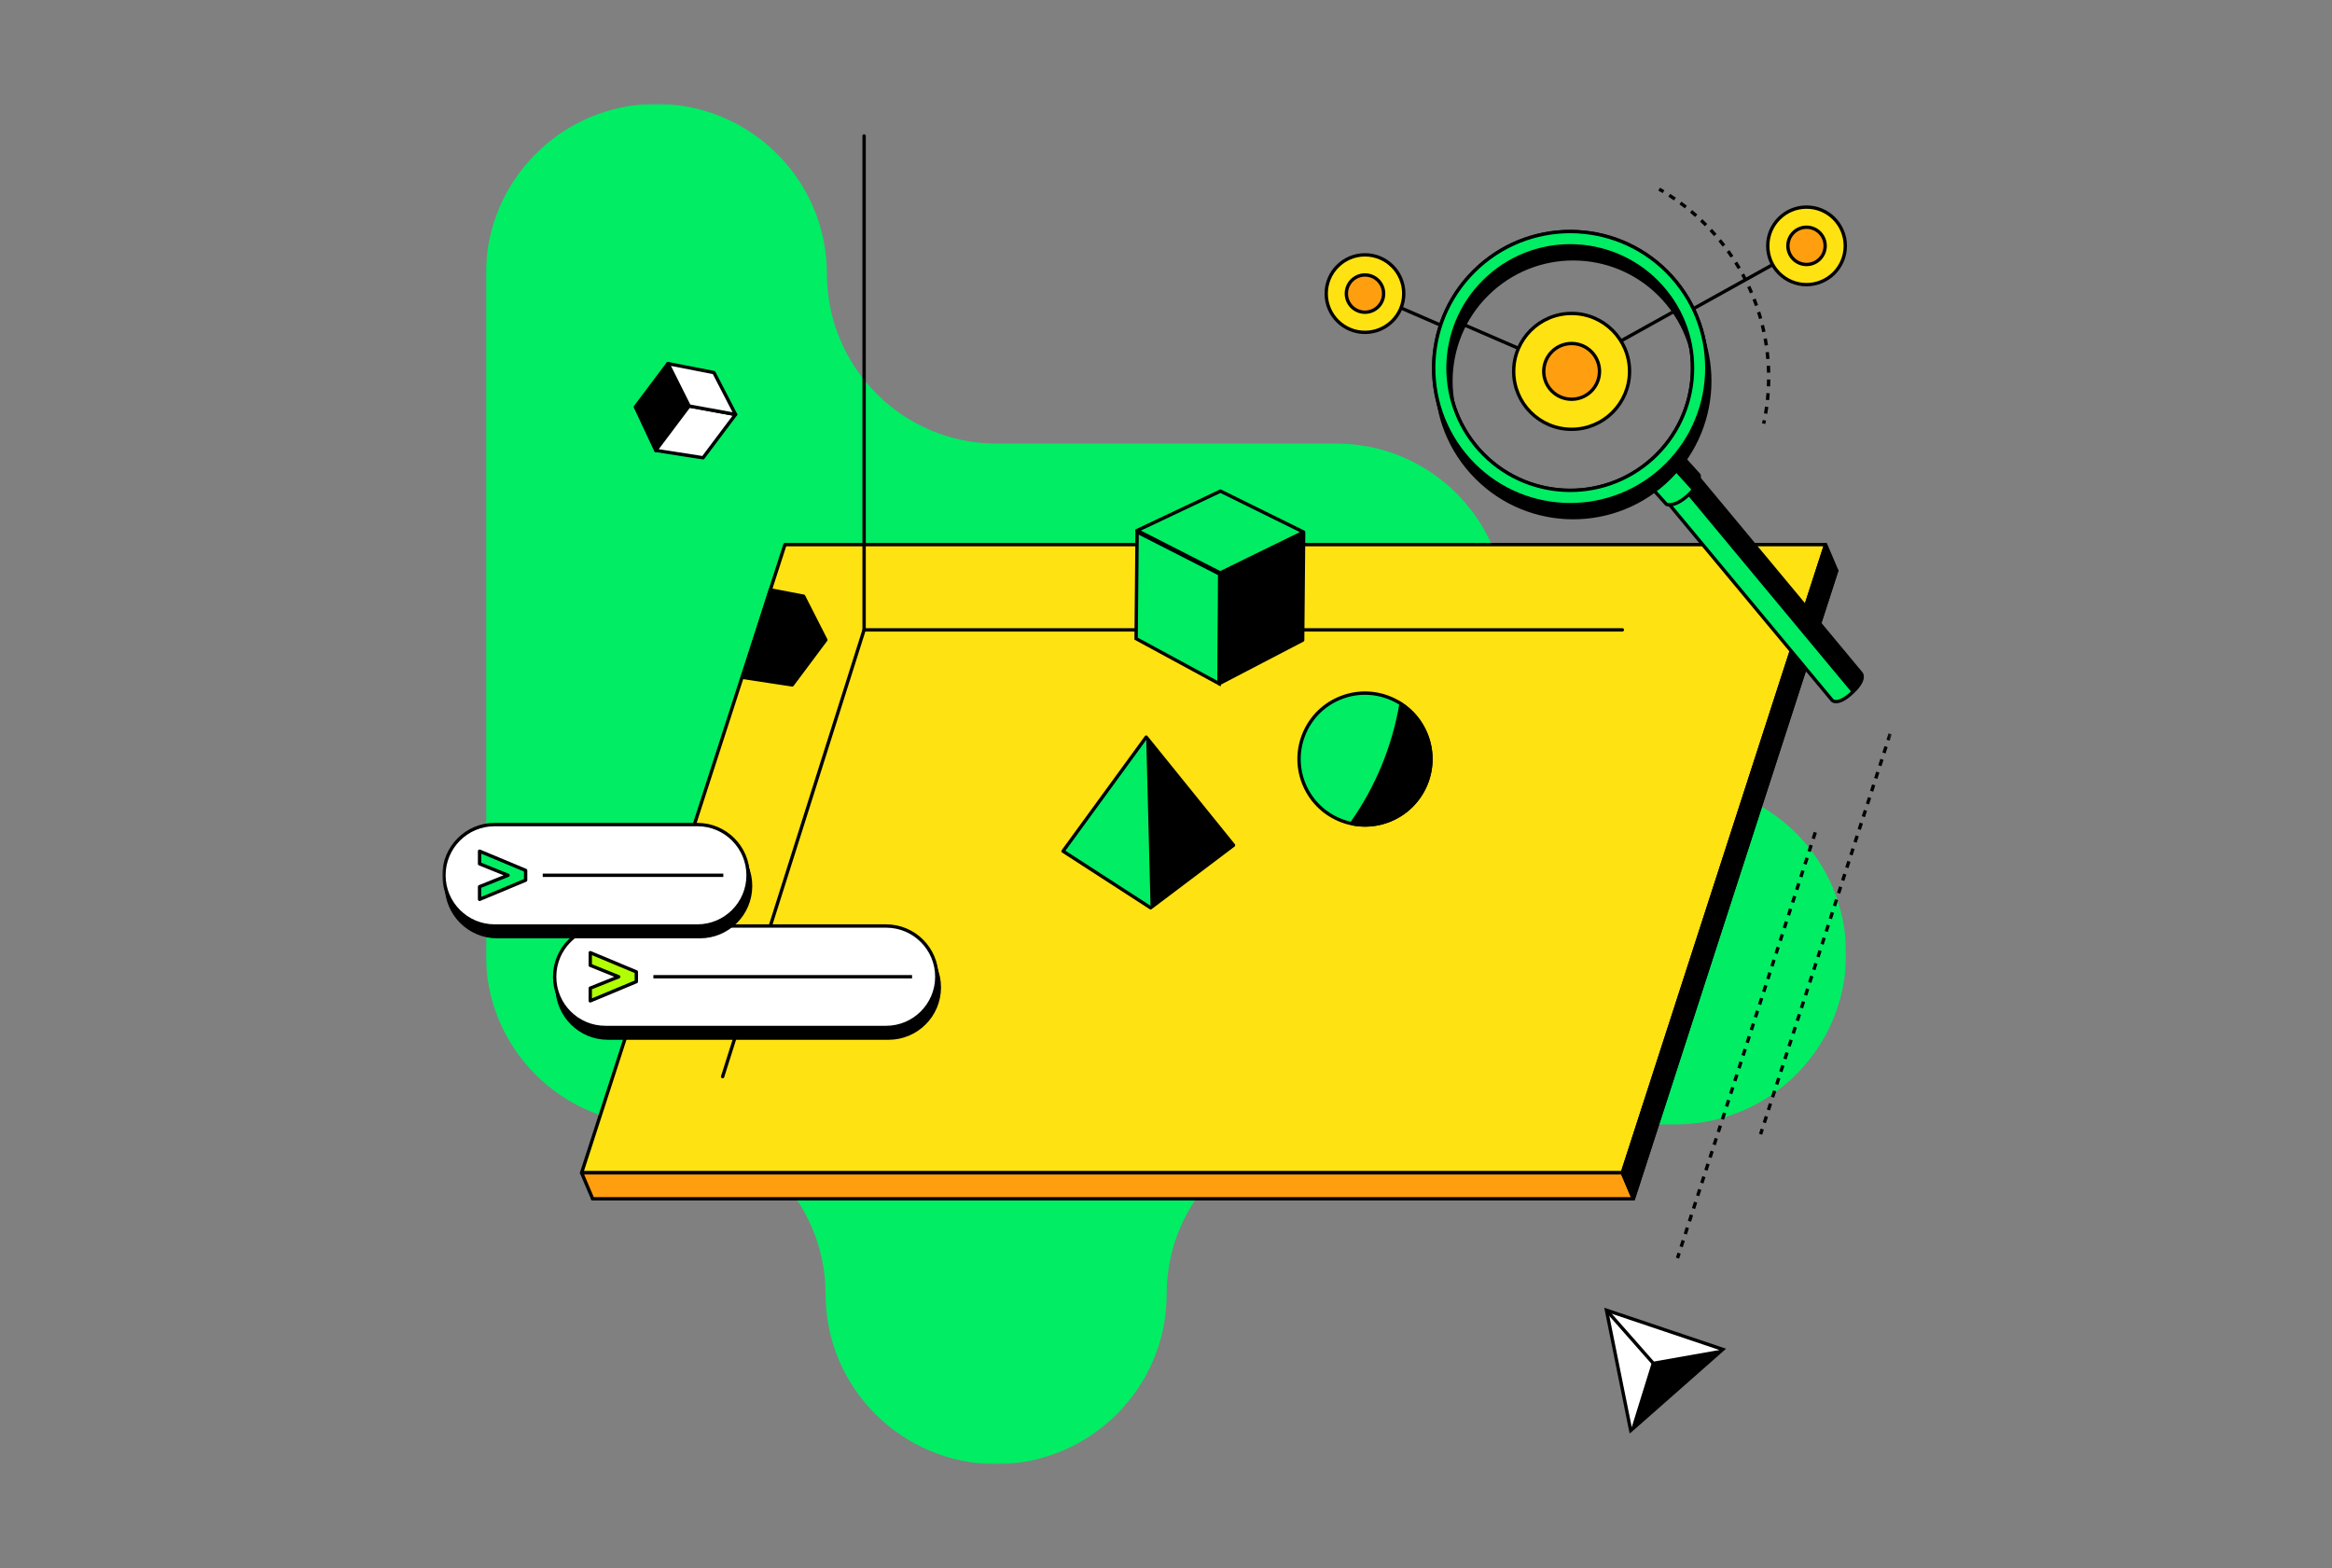
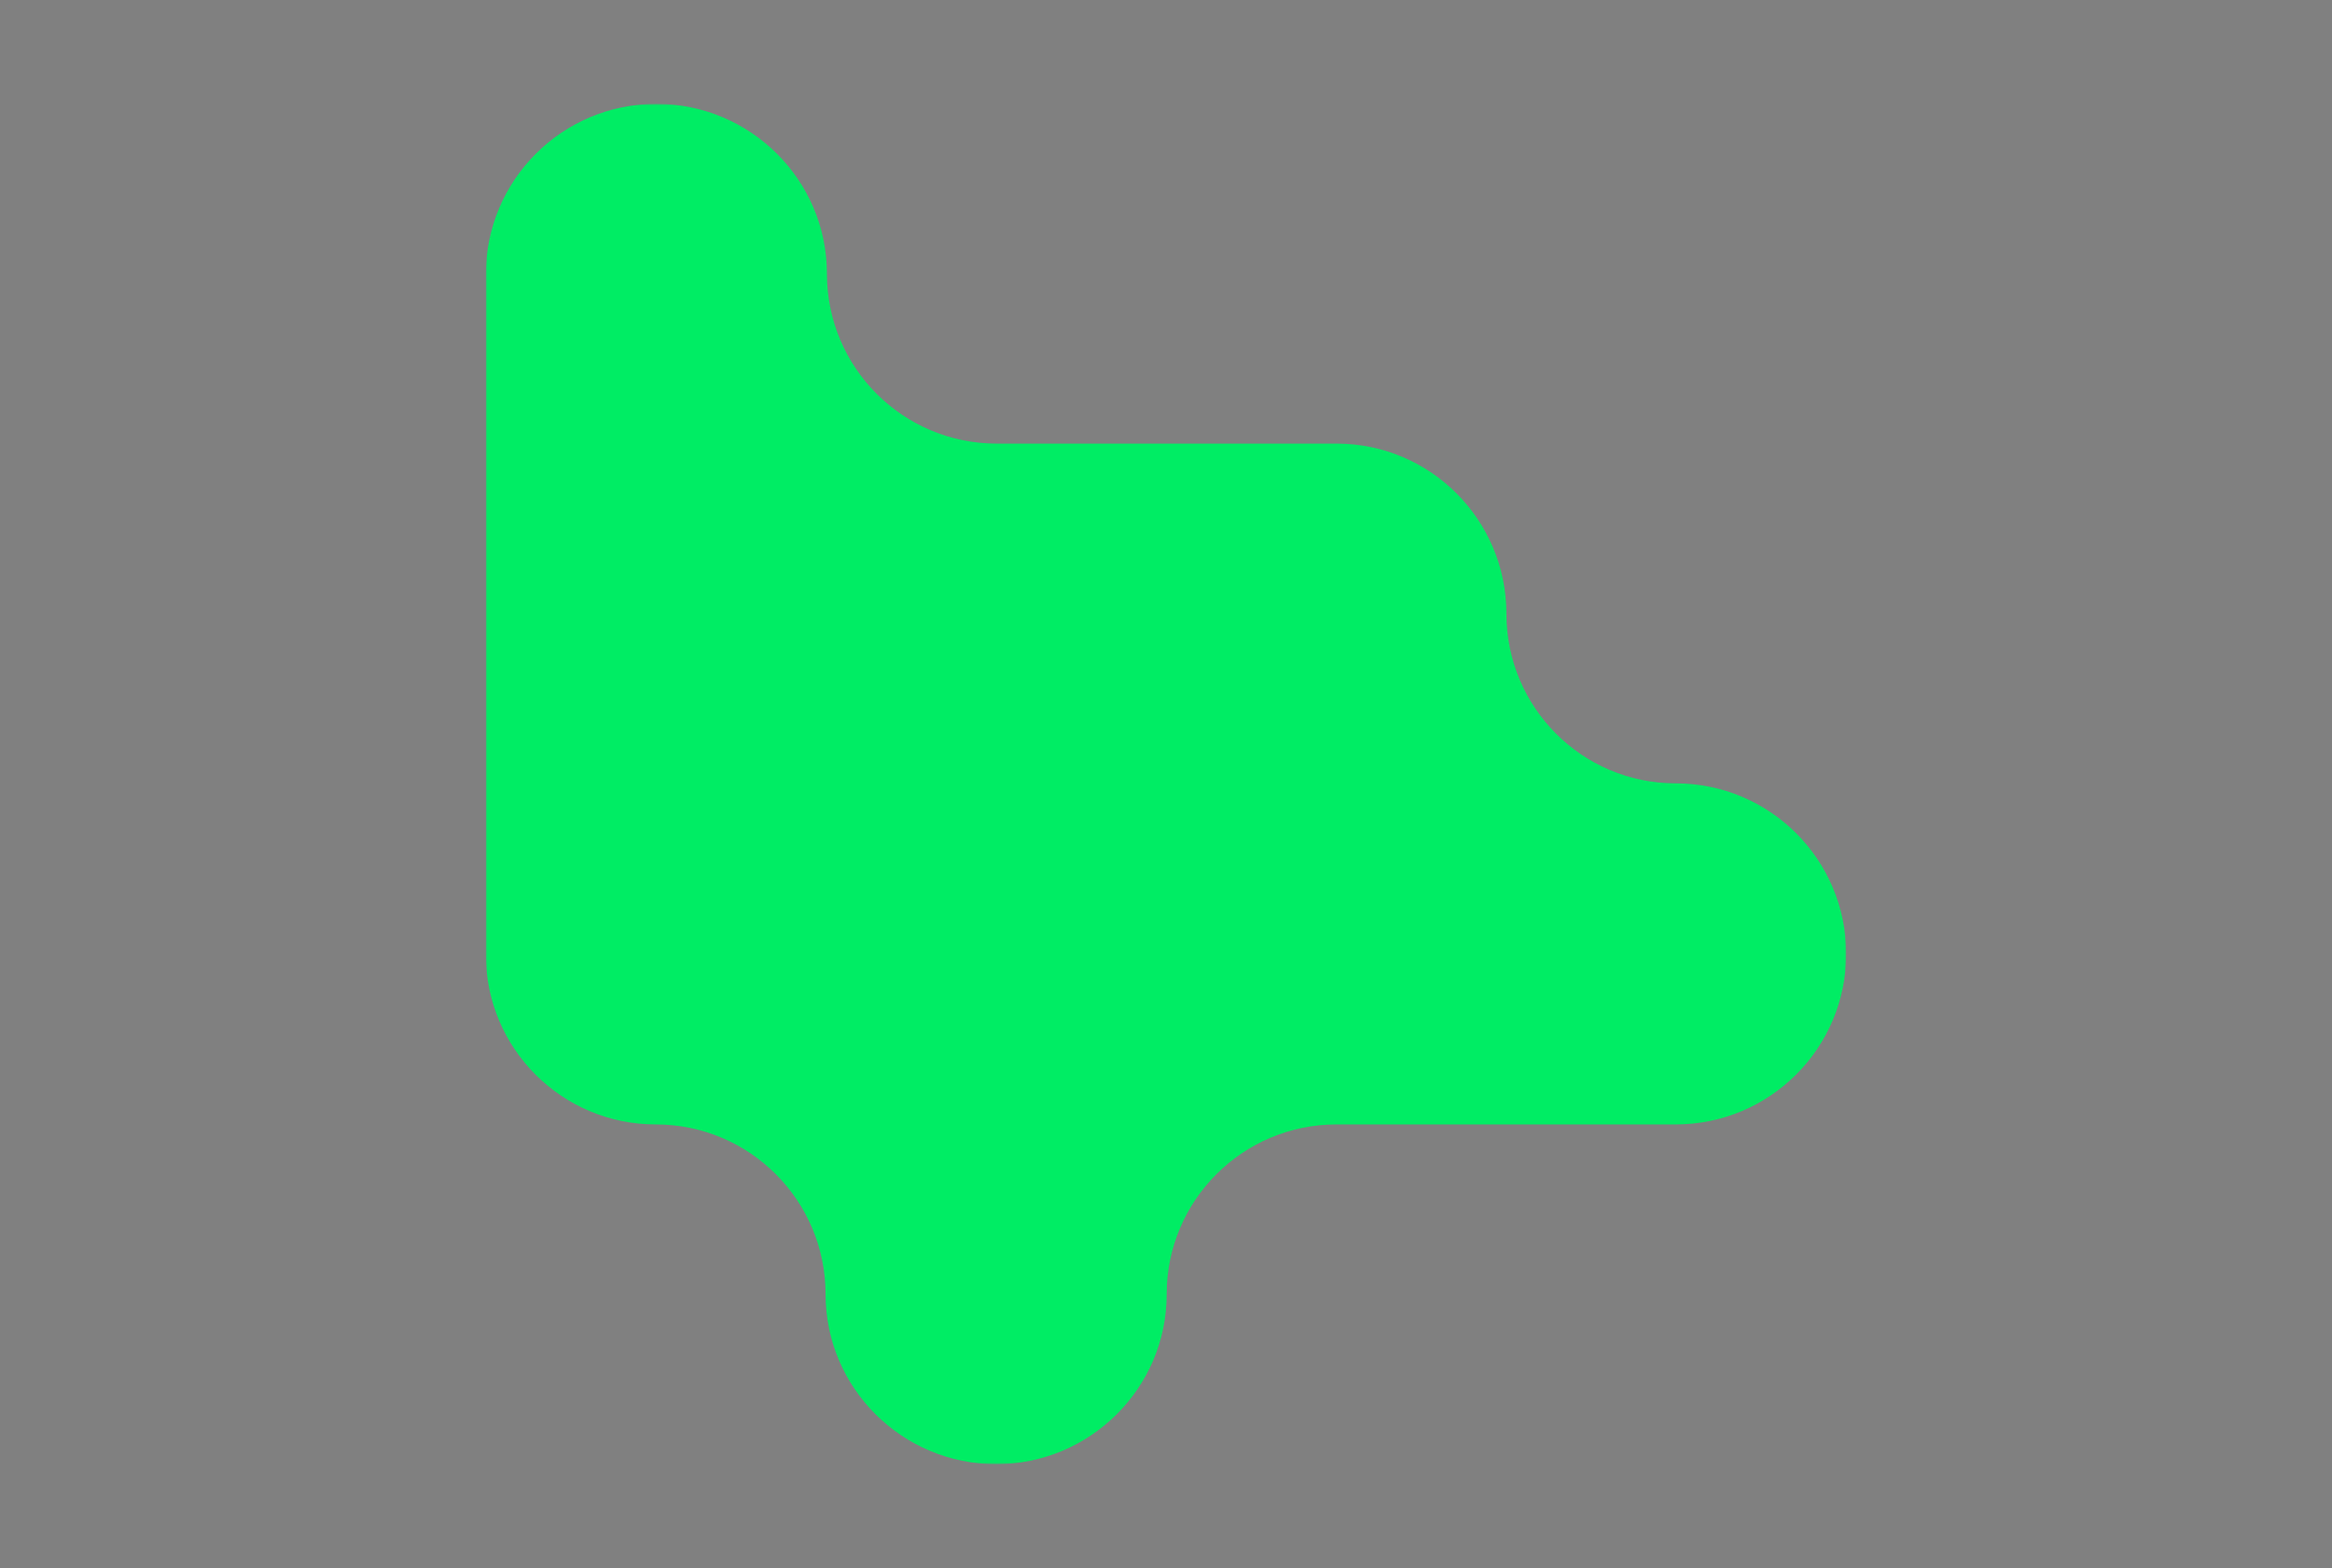
<svg xmlns="http://www.w3.org/2000/svg" width="696" height="468" viewBox="0 0 696 468" fill="none">
  <rect x="0" y="0" width="696" height="468" fill="#808080" stroke="none" />
  <mask id="mask0_351_2093" style="mask-type:luminance" maskUnits="userSpaceOnUse" x="145" y="31" width="406" height="406">
    <path d="M551 31H145V437H551V31Z" fill="white" />
  </mask>
  <g mask="url(#mask0_351_2093)">
    <path d="M145 81.898C145 53.788 167.788 31 195.899 31C223.9 31 246.797 53.699 246.797 81.701C246.797 109.702 269.496 132.401 297.498 132.401H398.899C426.9 132.401 449.599 155.2 449.599 183.201C449.599 211.092 472.21 233.802 500.101 233.802C528.212 233.802 551 256.59 551 284.701C551 312.811 528.212 335.599 500.101 335.599H398.899C370.897 335.599 348.198 358.298 348.198 386.3C348.198 414.301 325.301 437 297.3 437C269.298 437 246.401 414.301 246.401 386.3C246.401 358.298 223.702 335.599 195.7 335.599C167.699 335.599 145 312.9 145 284.899V81.898Z" fill="#00ED64" />
  </g>
  <mask id="mask1_351_2093" style="mask-type:luminance" maskUnits="userSpaceOnUse" x="132" y="40" width="433" height="388">
-     <path d="M564.61 40H132V427.91H564.61V40Z" fill="white" />
-   </mask>
+     </mask>
  <g mask="url(#mask1_351_2093)">
    <path d="M487.491 357.8H176.891L237.581 170.3H548.181L487.491 357.8Z" fill="#27EF57" stroke="black" stroke-linecap="round" stroke-linejoin="round" />
-     <path d="M484.2 350.05H173.59L234.28 162.55H544.88L484.2 350.05Z" fill="#FFE212" stroke="black" stroke-linecap="round" stroke-linejoin="round" />
    <path d="M215.67 321.34L257.9 187.99H484.2" stroke="black" stroke-linecap="round" stroke-linejoin="round" />
    <path d="M173.59 350.05L176.89 357.8H487.49L484.2 350.05H173.59Z" fill="#FF9F10" stroke="black" stroke-linejoin="round" />
    <path d="M484.199 350.05L544.879 162.55L548.179 170.29L487.489 357.8L484.199 350.05Z" fill="black" stroke="black" stroke-linecap="round" stroke-linejoin="round" />
    <path d="M195.709 134.43L189.629 121.45L199.349 108.51L205.639 121.08L195.709 134.43Z" fill="black" stroke="black" stroke-linecap="round" stroke-linejoin="round" />
    <path d="M195.709 134.43L209.829 136.63L219.539 123.7L205.679 121.17L195.709 134.43Z" fill="white" stroke="black" stroke-linecap="round" stroke-linejoin="round" />
    <path d="M213.09 111.21L199.35 108.52L205.68 121.18L219.54 123.71L213.08 111.21H213.09Z" fill="white" stroke="black" stroke-linecap="round" stroke-linejoin="round" />
    <path d="M239.85 177.95L229.91 176.04L221.65 202.17L236.45 204.42L246.48 190.99L239.84 177.94L239.85 177.95Z" fill="black" stroke="black" stroke-linecap="round" stroke-linejoin="round" />
    <path d="M363.86 204.05L339.08 190.61L339.38 158.78L364.01 171.33L363.86 204.05Z" fill="#00ED64" stroke="black" stroke-miterlimit="10" />
    <path d="M363.859 204.05L388.789 191.06L389.079 159.26L364.179 171.43L363.859 204.06V204.05Z" fill="black" stroke="black" stroke-linecap="round" stroke-linejoin="round" />
    <path d="M364.271 146.57L339.381 158.34L364.181 170.99L389.081 158.82L364.261 146.58L364.271 146.57Z" fill="#00ED64" stroke="black" stroke-linecap="round" stroke-linejoin="round" />
    <path d="M541.79 248.43L500.66 375.5" stroke="black" stroke-miterlimit="10" stroke-dasharray="2 2" />
    <path d="M564.139 219.02L525.459 338.52" stroke="black" stroke-miterlimit="10" stroke-dasharray="2 2" />
    <path d="M479.459 391.05L496.819 396.89L514.179 402.74L500.439 414.85L486.699 426.96L483.079 409.01L479.459 391.05Z" fill="white" stroke="black" stroke-miterlimit="10" />
    <path d="M493.059 406.47L486.699 426.96L514.179 402.74L493.059 406.47Z" fill="black" />
    <path d="M494.709 408.35L479.459 391.05" stroke="black" stroke-miterlimit="10" />
    <path d="M265.209 279.56H181.429C173.067 279.56 166.289 286.338 166.289 294.7C166.289 303.062 173.067 309.84 181.429 309.84H265.209C273.571 309.84 280.349 303.062 280.349 294.7C280.349 286.338 273.571 279.56 265.209 279.56Z" fill="black" stroke="black" stroke-miterlimit="10" />
    <path d="M165.469 294.49L166.479 298.85V296.23L165.469 294.49Z" fill="black" />
    <path d="M279.408 287.41L280.438 291.79L279.588 289.59L279.408 287.41Z" fill="black" />
    <path d="M264.459 276.38H180.679C172.317 276.38 165.539 283.158 165.539 291.52C165.539 299.881 172.317 306.66 180.679 306.66H264.459C272.821 306.66 279.599 299.881 279.599 291.52C279.599 283.158 272.821 276.38 264.459 276.38Z" fill="white" stroke="black" stroke-miterlimit="10" />
    <path d="M176.168 294.93L184.658 291.53L176.168 288.11V284.33L189.918 290.07V292.99L176.168 298.72V294.93Z" fill="#00E064" />
    <path d="M176.168 294.93L184.658 291.53L176.168 288.11V284.33L189.918 290.07V292.99L176.168 298.72V294.93Z" fill="#B1FF05" stroke="black" stroke-linecap="round" stroke-linejoin="round" />
    <path d="M195.008 291.52H272.208" stroke="black" stroke-miterlimit="10" />
    <path d="M208.88 249.28H148.39C140.028 249.28 133.25 256.059 133.25 264.42C133.25 272.782 140.028 279.56 148.39 279.56H208.88C217.242 279.56 224.02 272.782 224.02 264.42C224.02 256.059 217.242 249.28 208.88 249.28Z" fill="black" stroke="black" stroke-miterlimit="10" />
    <path d="M132.43 264.21L133.44 268.57V265.95L132.43 264.21Z" fill="black" />
    <path d="M223.08 257.13L224.11 261.51L223.27 259.31L223.08 257.13Z" fill="black" />
    <path d="M208.13 246.1H147.64C139.278 246.1 132.5 252.879 132.5 261.24C132.5 269.602 139.278 276.38 147.64 276.38H208.13C216.492 276.38 223.27 269.602 223.27 261.24C223.27 252.879 216.492 246.1 208.13 246.1Z" fill="white" stroke="black" stroke-miterlimit="10" />
    <path d="M143.129 264.64L151.619 261.24L143.129 257.82V254.04L156.879 259.78V262.7L143.129 268.43V264.64Z" fill="#00E064" />
-     <path d="M143.129 264.64L151.619 261.24L143.129 257.82V254.04L156.879 259.78V262.7L143.129 268.43V264.64Z" fill="#00ED64" stroke="black" stroke-linecap="round" stroke-linejoin="round" />
    <path d="M161.98 261.24H215.88" stroke="black" stroke-miterlimit="10" />
    <path d="M257.9 187.99V40.5" stroke="black" stroke-linecap="round" stroke-linejoin="round" />
    <path d="M414.541 244.887C424.668 240.939 429.677 229.529 425.728 219.402C421.78 209.276 410.37 204.267 400.244 208.215C390.117 212.164 385.109 223.573 389.057 233.7C393.005 243.826 404.415 248.835 414.541 244.887Z" fill="#00ED64" stroke="black" stroke-miterlimit="10" />
    <path d="M403.379 245.81C407.119 246.59 411.119 246.3 414.919 244.73C424.959 240.57 429.719 229.06 425.559 219.02C423.989 215.22 421.359 212.19 418.159 210.1C415.969 222.95 410.909 235.18 403.369 245.82L403.379 245.81Z" fill="black" stroke="black" stroke-miterlimit="10" />
    <path d="M342.09 220L317.27 254.04L343.41 270.95L368.16 252.27L342.09 220Z" fill="#00ED64" stroke="black" stroke-linecap="round" stroke-linejoin="round" />
    <path d="M342.09 220L343.4 270.95L368.15 252.28L342.09 220Z" fill="black" />
    <path d="M495.87 56.267L495.437 56.017L494.936 56.882L495.369 57.133L495.87 56.267ZM495.369 57.133C495.658 57.3 495.946 57.47 496.233 57.642L496.747 56.784C496.456 56.609 496.163 56.437 495.87 56.267L495.369 57.133ZM497.936 58.701C498.497 59.062 499.054 59.433 499.606 59.813L500.173 58.989C499.612 58.603 499.047 58.227 498.477 57.86L497.936 58.701ZM501.239 60.977C501.776 61.372 502.309 61.777 502.836 62.191L503.454 61.404C502.918 60.984 502.378 60.573 501.832 60.171L501.239 60.977ZM504.394 63.455C504.905 63.883 505.411 64.32 505.911 64.766L506.577 64.02C506.069 63.567 505.555 63.123 505.036 62.688L504.394 63.455ZM507.387 66.125C507.871 66.584 508.349 67.052 508.821 67.528L509.531 66.825C509.052 66.341 508.567 65.866 508.076 65.4L507.387 66.125ZM510.21 68.975C510.437 69.22 510.664 69.466 510.888 69.715L511.63 69.045C511.402 68.793 511.173 68.542 510.942 68.294L510.21 68.975ZM510.888 69.715C511.115 69.967 511.34 70.22 511.562 70.474L512.315 69.816C512.089 69.558 511.861 69.301 511.63 69.045L510.888 69.715ZM512.873 72.022C513.303 72.546 513.723 73.076 514.134 73.61L514.927 73C514.51 72.458 514.083 71.92 513.646 71.388L512.873 72.022ZM515.345 75.236C515.741 75.786 516.128 76.341 516.504 76.9L517.333 76.342C516.951 75.774 516.559 75.21 516.157 74.652L515.345 75.236ZM517.61 78.6C517.97 79.174 518.32 79.752 518.661 80.334L519.524 79.829C519.178 79.238 518.822 78.651 518.456 78.068L517.61 78.6ZM519.656 82.1C519.979 82.696 520.292 83.295 520.594 83.897L521.488 83.449C521.181 82.837 520.863 82.228 520.535 81.623L519.656 82.1ZM521.475 85.724C521.759 86.338 522.033 86.956 522.297 87.577L523.218 87.186C522.95 86.556 522.671 85.928 522.383 85.304L521.475 85.724ZM523.06 89.456C523.304 90.087 523.538 90.721 523.762 91.358L524.705 91.027C524.478 90.38 524.24 89.736 523.992 89.095L523.06 89.456ZM524.403 93.282C524.607 93.927 524.8 94.575 524.983 95.225L525.946 94.954C525.76 94.294 525.564 93.636 525.357 92.981L524.403 93.282ZM525.501 97.186C525.663 97.843 525.815 98.501 525.956 99.162L526.934 98.953C526.79 98.282 526.636 97.613 526.471 96.946L525.501 97.186ZM526.348 101.152C526.469 101.817 526.578 102.484 526.678 103.153L527.667 103.006C527.566 102.327 527.455 101.65 527.332 100.974L526.348 101.152ZM526.943 105.163C527.021 105.835 527.089 106.507 527.146 107.181L528.142 107.097C528.084 106.413 528.016 105.73 527.937 105.047L526.943 105.163ZM527.284 109.204C527.32 109.879 527.345 110.554 527.359 111.23L528.359 111.209C528.344 110.523 528.319 109.837 528.283 109.151L527.284 109.204ZM527.37 113.258C527.363 113.934 527.345 114.61 527.317 115.285L528.316 115.327C528.345 114.641 528.363 113.955 528.37 113.268L527.37 113.258ZM527.2 117.31C527.151 117.984 527.091 118.657 527.02 119.33L528.015 119.434C528.086 118.751 528.147 118.068 528.198 117.383L527.2 117.31ZM526.776 121.343C526.685 122.012 526.582 122.681 526.469 123.347L527.455 123.514C527.57 122.837 527.674 122.159 527.767 121.479L526.776 121.343ZM526.099 125.341C526.032 125.672 525.963 126.003 525.891 126.334L526.868 126.547C526.941 126.211 527.012 125.875 527.079 125.539L526.099 125.341Z" fill="black" />
    <path d="M505.15 92.28L539.17 73.38" stroke="black" stroke-linecap="round" stroke-linejoin="round" />
    <path d="M407.439 87.28L429.949 97.04" stroke="black" stroke-linecap="round" stroke-linejoin="round" />
    <path d="M407.39 99.201C413.78 99.201 418.96 94.02 418.96 87.63C418.96 81.24 413.78 76.061 407.39 76.061C401 76.061 395.82 81.24 395.82 87.63C395.82 94.02 401 99.201 407.39 99.201Z" fill="#FFE212" stroke="black" stroke-linecap="round" stroke-linejoin="round" />
    <path d="M407.39 93.189C410.461 93.189 412.95 90.7 412.95 87.629C412.95 84.559 410.461 82.069 407.39 82.069C404.319 82.069 401.83 84.559 401.83 87.629C401.83 90.7 404.319 93.189 407.39 93.189Z" fill="#FF9F10" stroke="black" stroke-miterlimit="10" />
    <path d="M539.17 84.951C545.56 84.951 550.74 79.77 550.74 73.38C550.74 66.99 545.56 61.81 539.17 61.81C532.78 61.81 527.6 66.99 527.6 73.38C527.6 79.77 532.78 84.951 539.17 84.951Z" fill="#FFE212" stroke="black" stroke-linecap="round" stroke-linejoin="round" />
    <path d="M539.169 78.939C542.24 78.939 544.729 76.45 544.729 73.379C544.729 70.309 542.24 67.819 539.169 67.819C536.099 67.819 533.609 70.309 533.609 73.379C533.609 76.45 536.099 78.939 539.169 78.939Z" fill="#FF9F10" stroke="black" stroke-miterlimit="10" />
    <mask id="mask2_351_2093" style="mask-type:luminance" maskUnits="userSpaceOnUse" x="432" y="73" width="74" height="74">
      <path d="M441.551 134.3C455.051 149.27 478.121 150.46 493.091 136.97C508.061 123.47 509.251 100.4 495.761 85.431C482.261 70.461 459.191 69.271 444.221 82.761C429.251 96.261 428.061 119.33 441.551 134.3Z" fill="white" />
    </mask>
    <g mask="url(#mask2_351_2093)">
      <path d="M436.66 96.8L469.06 110.84L477.87 105.39L483.75 101.77L502.1 91.57" stroke="black" stroke-linecap="round" stroke-linejoin="round" />
-       <path d="M469.06 128.13C478.609 128.13 486.35 120.389 486.35 110.84C486.35 101.291 478.609 93.551 469.06 93.551C459.511 93.551 451.77 101.291 451.77 110.84C451.77 120.389 459.511 128.13 469.06 128.13Z" fill="#FFE212" stroke="black" stroke-linecap="round" stroke-linejoin="round" />
      <path d="M469.06 119.161C473.655 119.161 477.38 115.436 477.38 110.841C477.38 106.245 473.655 102.521 469.06 102.521C464.465 102.521 460.74 106.245 460.74 110.841C460.74 115.436 464.465 119.161 469.06 119.161Z" fill="#FF9F10" stroke="black" stroke-miterlimit="10" />
    </g>
    <path d="M546.841 209.04C546.841 209.04 548.441 210.76 552.771 206.74C557.101 202.73 555.501 201 555.501 201L505.361 140.7C505.361 140.7 503.391 139.52 499.531 143.1C495.671 146.68 496.701 148.73 496.701 148.73L546.841 209.03V209.04Z" fill="#00ED64" stroke="black" stroke-miterlimit="10" />
    <path d="M555.491 201.01L505.351 140.71C505.351 140.71 503.381 139.53 499.521 143.11C496.041 146.35 496.541 148.33 496.671 148.69C500.521 145.13 502.481 146.31 502.481 146.31L552.621 206.61C552.621 206.61 552.671 206.66 552.731 206.78C552.731 206.77 552.751 206.76 552.761 206.75C557.091 202.74 555.491 201.01 555.491 201.01Z" fill="black" />
    <path d="M497.361 150.52C497.361 150.52 499.581 151.63 503.761 147.86C507.941 144.09 507.071 141.77 507.071 141.77L500.151 134.09C500.151 134.09 499.161 135.74 495.671 138.88C492.181 142.03 490.441 142.84 490.441 142.84L497.361 150.52Z" fill="#00ED64" stroke="black" stroke-miterlimit="10" />
    <path d="M442.241 83.46C458.961 68.39 484.741 69.72 499.811 86.44C514.881 103.16 513.551 128.94 496.831 144.01C480.111 159.08 454.331 157.75 439.261 141.03C424.191 124.31 425.521 98.53 442.241 83.46ZM442.431 138.17C455.931 153.14 479.001 154.33 493.971 140.84C508.941 127.34 510.131 104.27 496.641 89.3C483.141 74.33 460.071 73.14 445.101 86.63C430.131 100.13 428.941 123.2 442.431 138.17Z" fill="black" stroke="black" stroke-miterlimit="10" />
    <path d="M441.361 79.59C458.081 64.519 483.861 65.85 498.931 82.57C514.001 99.29 512.671 125.07 495.951 140.14C479.231 155.21 453.451 153.88 438.381 137.16C423.311 120.44 424.641 94.659 441.361 79.59ZM441.551 134.3C455.051 149.27 478.121 150.46 493.091 136.97C508.061 123.47 509.251 100.4 495.761 85.43C482.261 70.46 459.191 69.269 444.221 82.76C429.251 96.26 428.061 119.33 441.551 134.3Z" fill="#26ED56" stroke="black" stroke-miterlimit="10" />
    <path d="M441.361 79.59C458.081 64.519 483.861 65.85 498.931 82.57C514.001 99.29 512.671 125.07 495.951 140.14C479.231 155.21 453.451 153.88 438.381 137.16C423.311 120.44 424.641 94.659 441.361 79.59ZM441.551 134.3C455.051 149.27 478.121 150.46 493.091 136.97C508.061 123.47 509.251 100.4 495.761 85.43C482.261 70.46 459.191 69.269 444.221 82.76C429.251 96.26 428.061 119.33 441.551 134.3Z" fill="#00ED64" stroke="black" stroke-miterlimit="10" />
    <path d="M497.9 138.5L505.18 146.55C505.18 146.55 507.74 143.68 507.12 141.72L501.03 134.99L497.9 138.51V138.5Z" fill="black" />
  </g>
</svg>